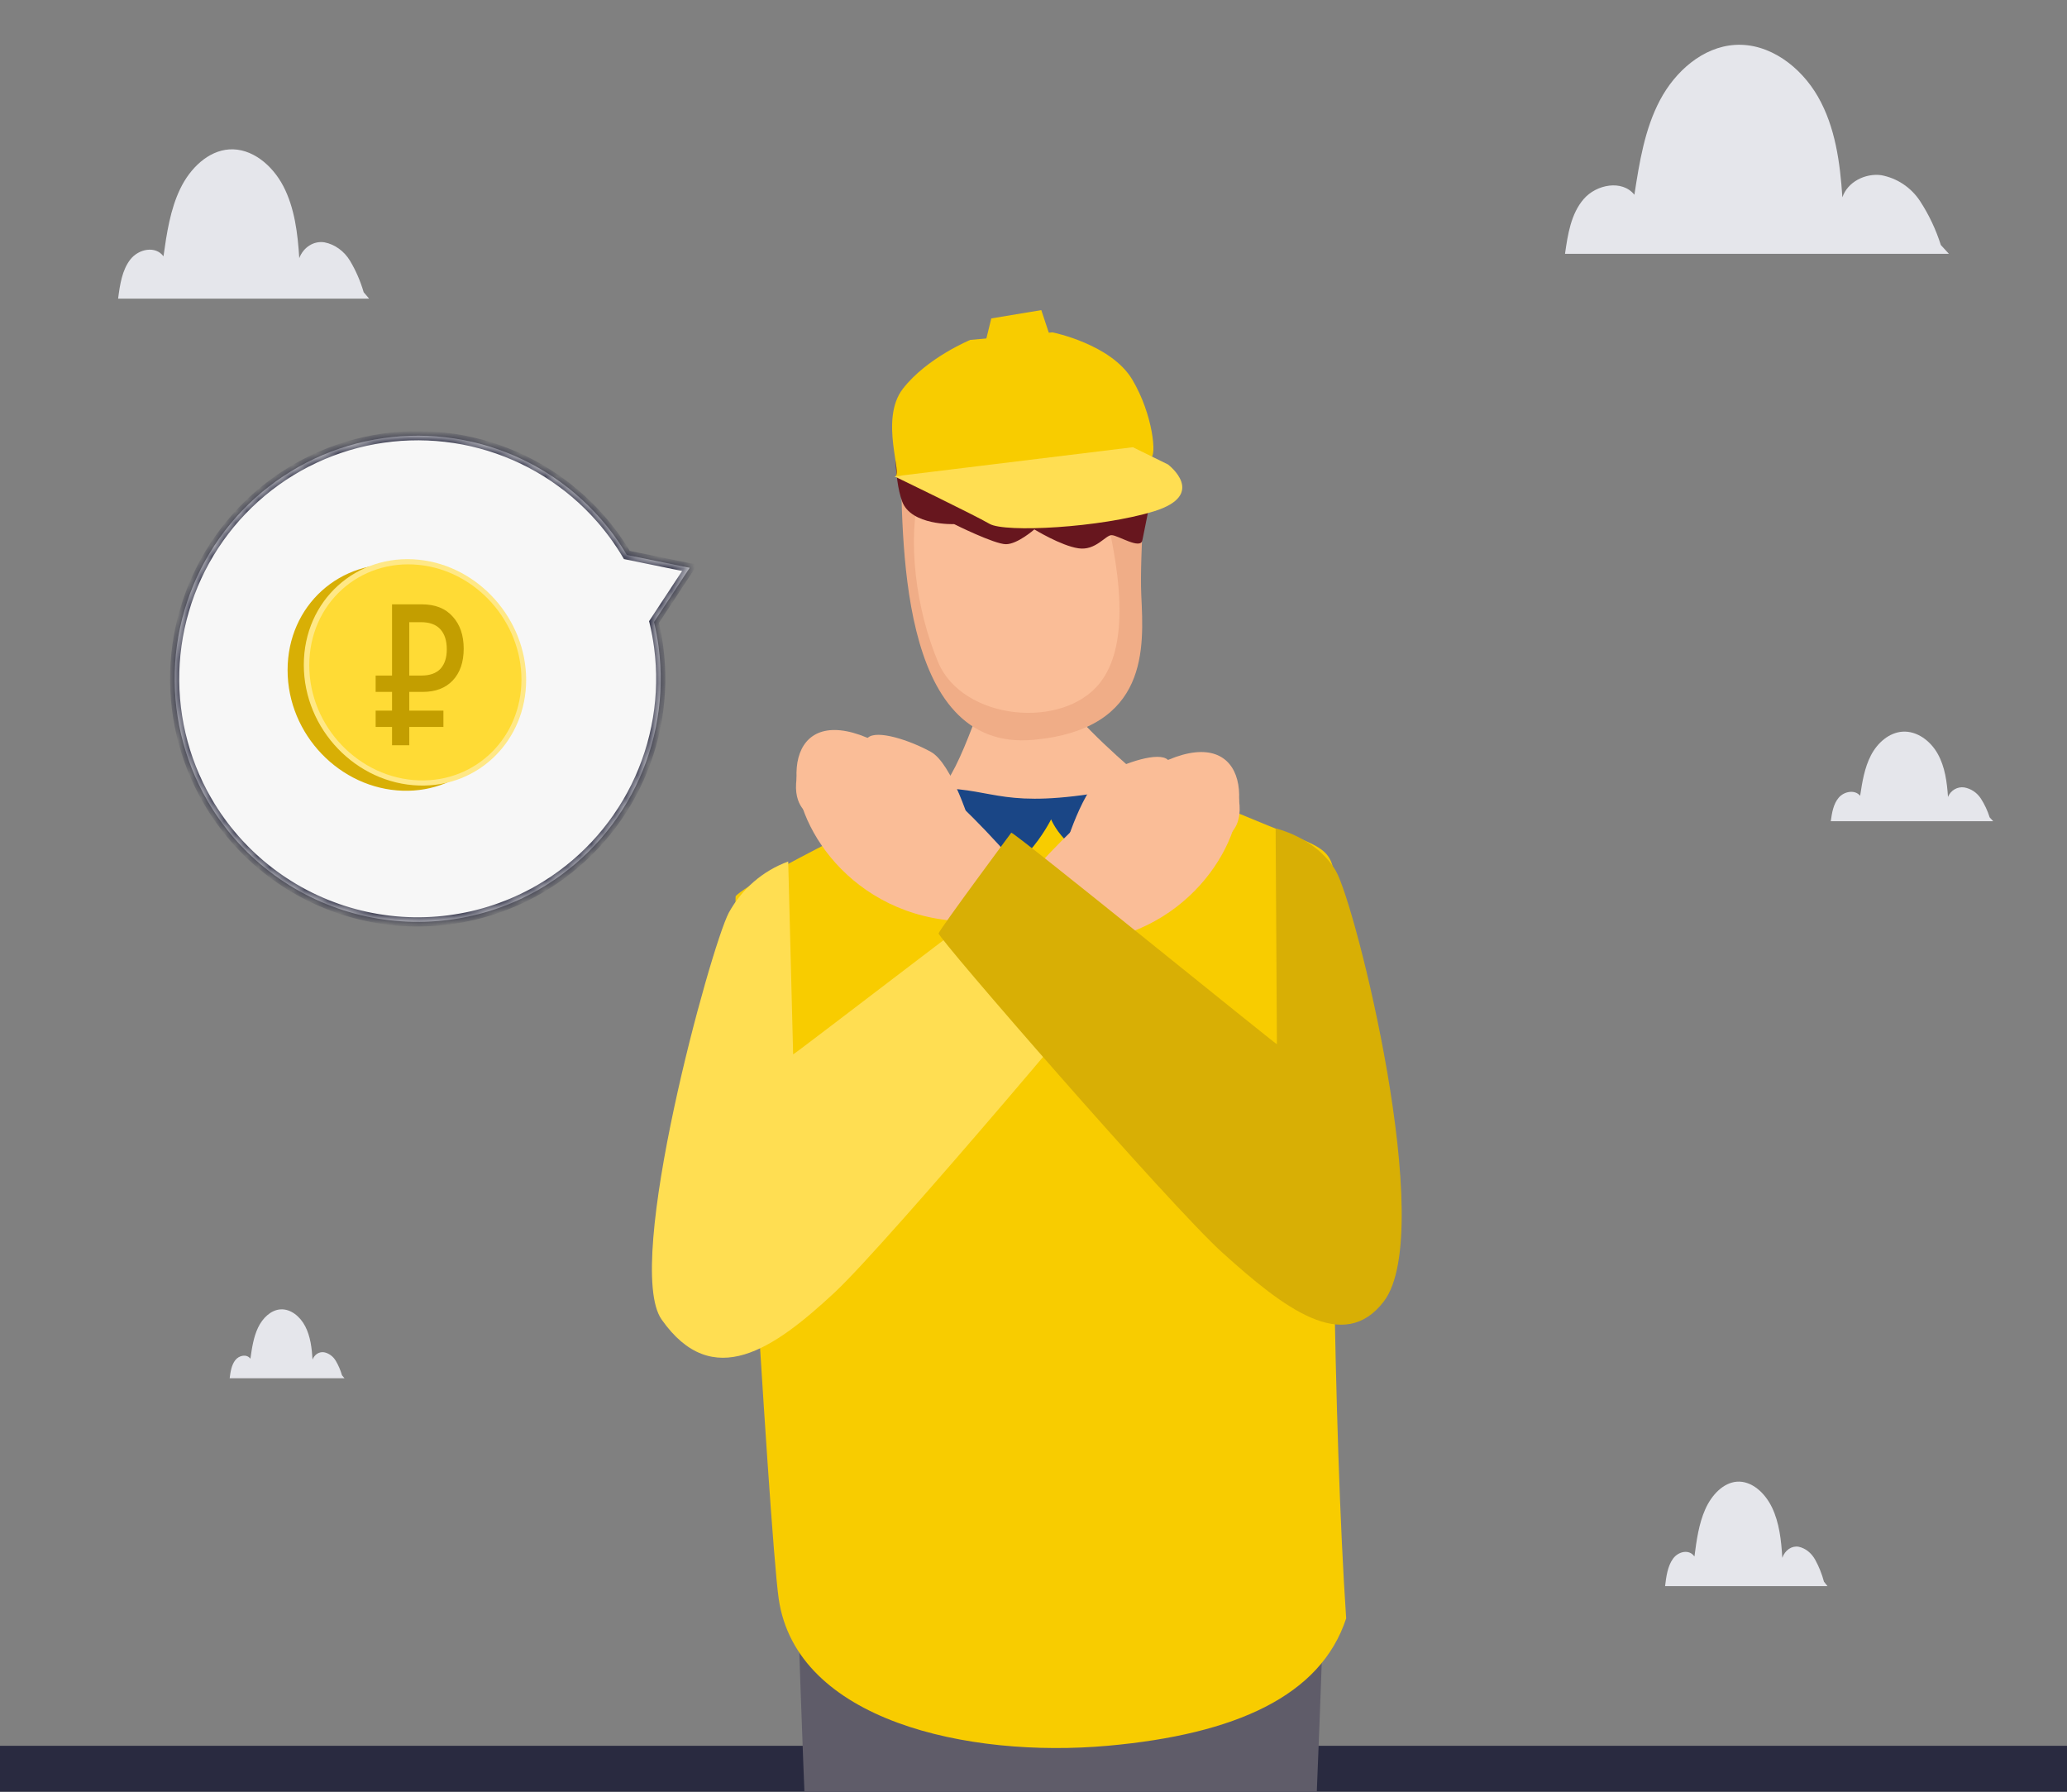
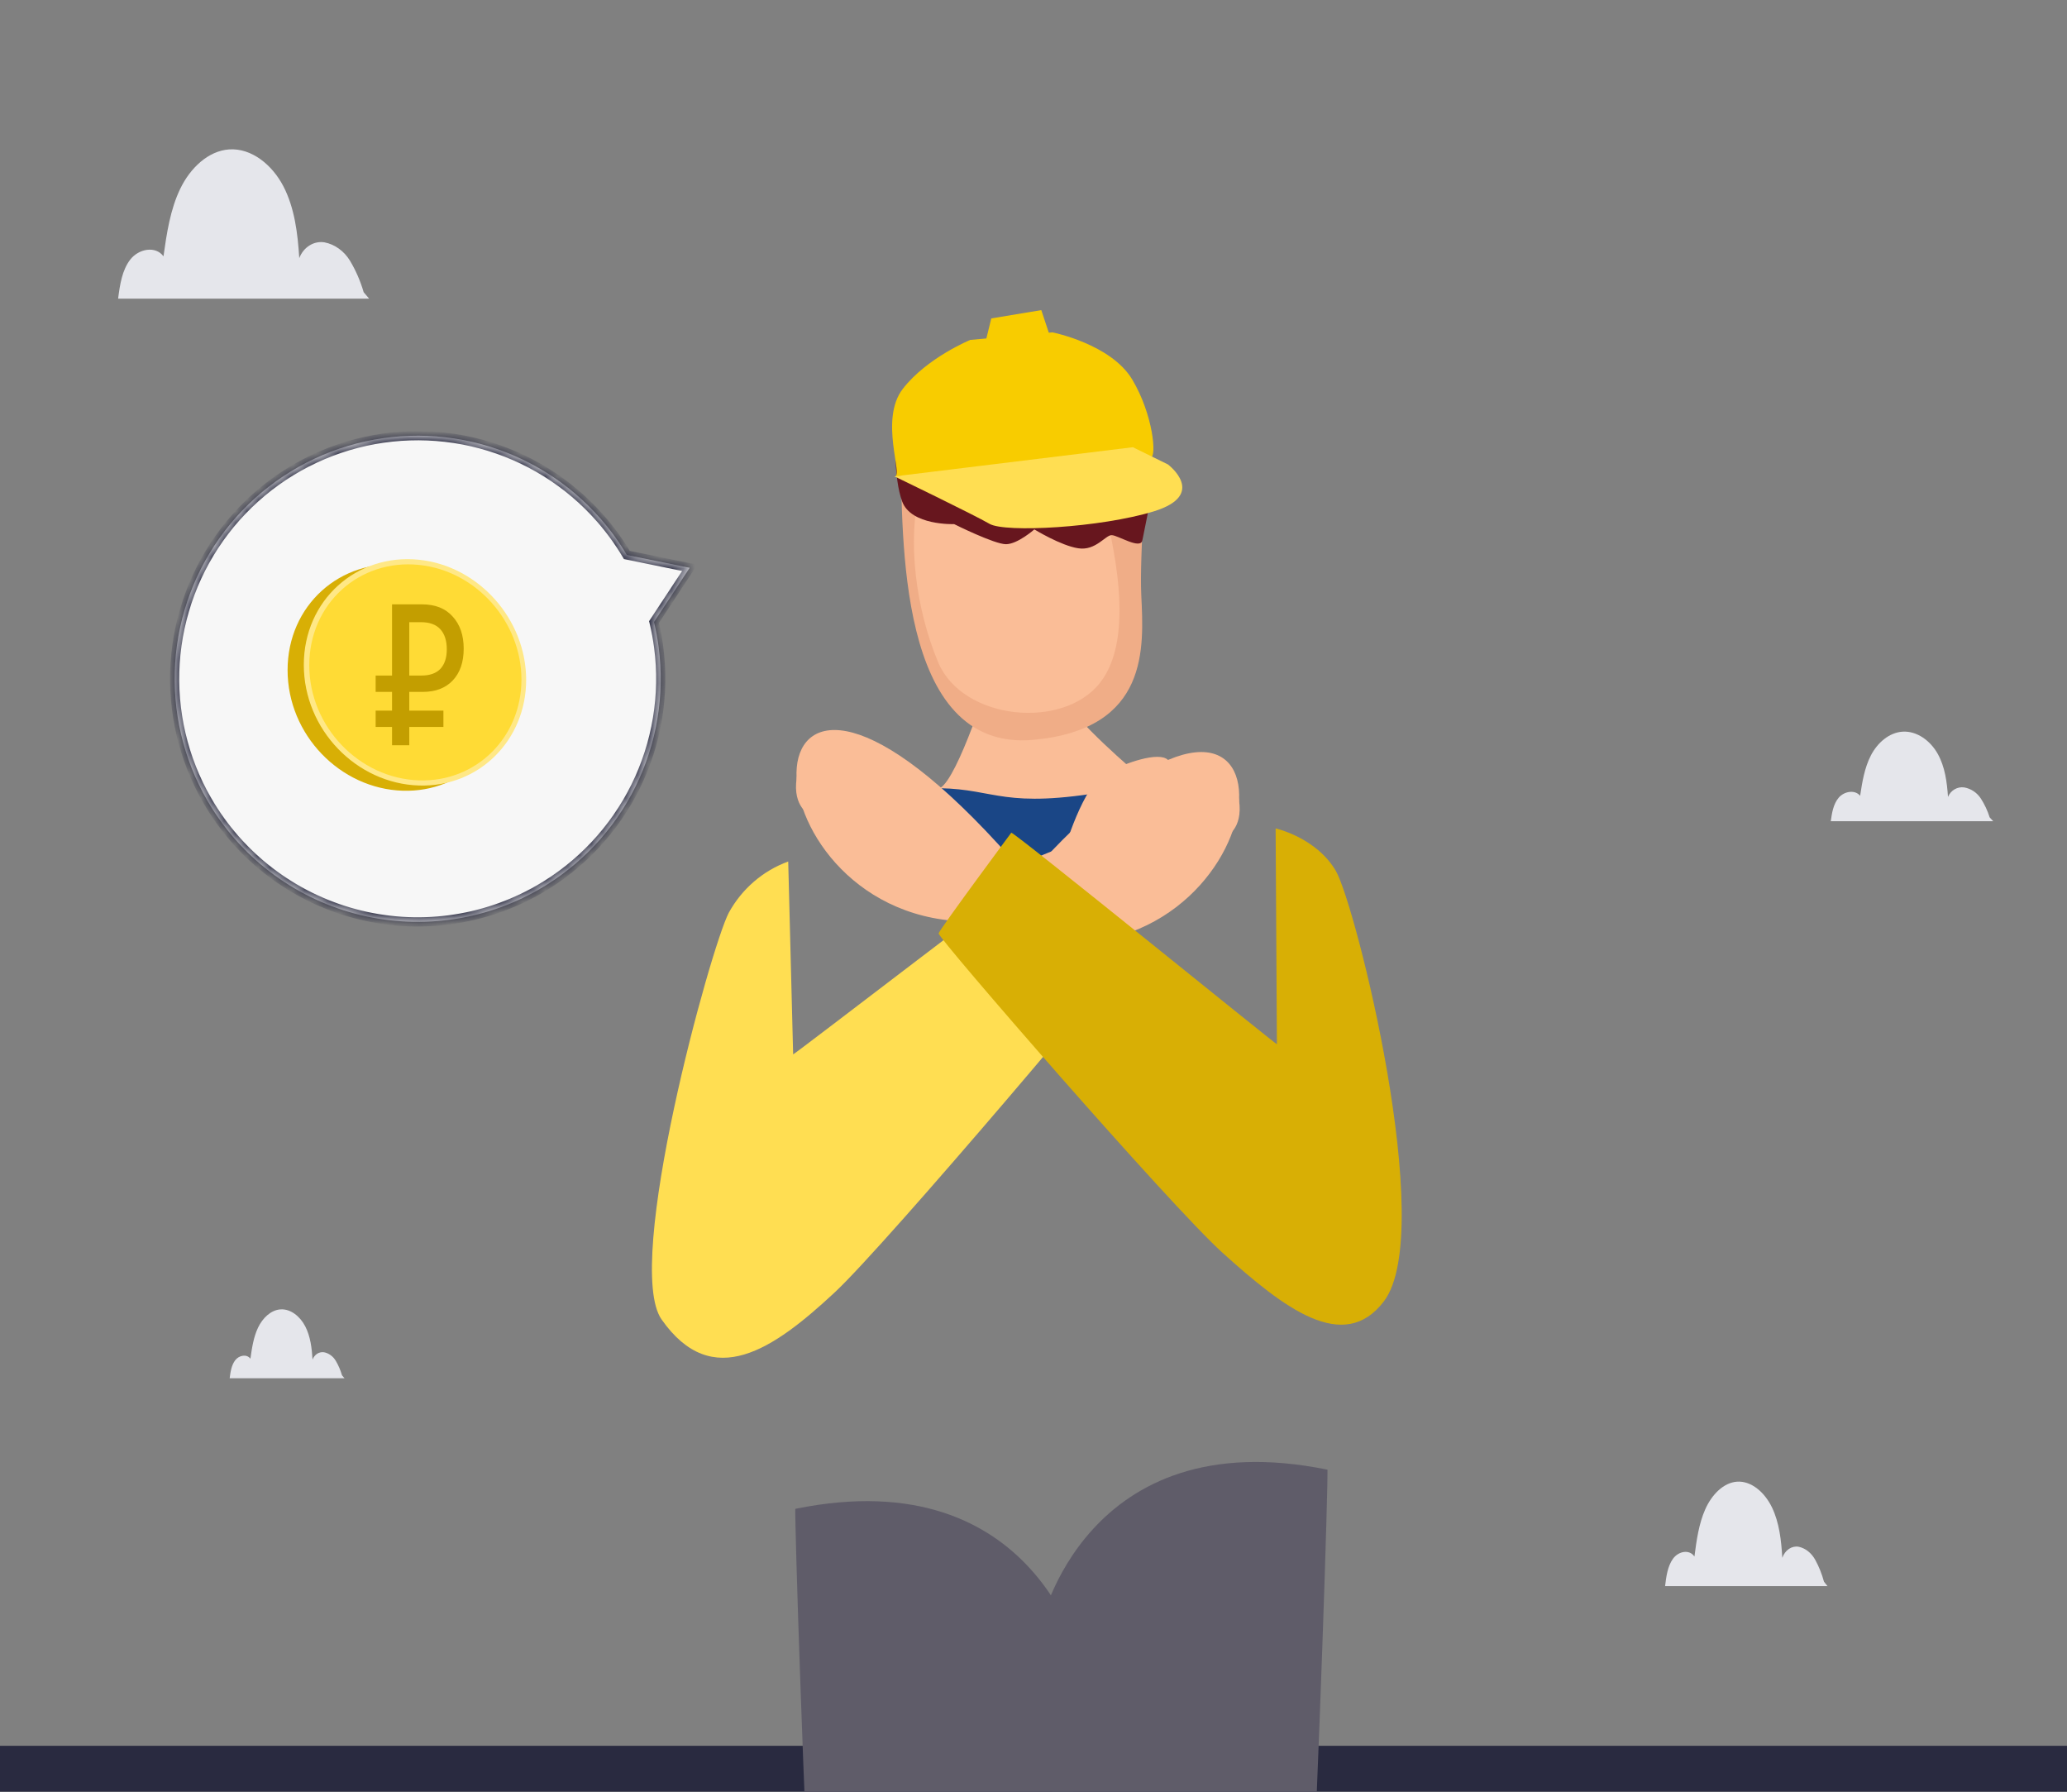
<svg xmlns="http://www.w3.org/2000/svg" width="180" height="156" viewBox="0 0 180 156" fill="none">
  <rect x="0" y="0" width="180" height="156" fill="#808080" stroke="none" />
  <g clip-path="url(#clip0_4133_57314)">
    <rect y="152" width="180" height="4" fill="#292A40" />
-     <path d="M169.013 21.332C168.584 19.978 167.974 18.691 167.202 17.506C166.814 16.916 166.312 16.412 165.728 16.024C165.143 15.636 164.488 15.373 163.802 15.249C162.42 15.075 160.89 15.838 160.439 17.181C160.24 14.148 159.819 11.046 158.314 8.42C156.809 5.795 154.063 3.724 151.088 3.91C148.286 4.083 145.885 6.206 144.554 8.724C143.223 11.241 142.764 14.131 142.327 16.956C141.264 15.626 139.019 16.046 137.91 17.333C136.8 18.619 136.524 20.422 136.286 22.098H169.715L169.013 21.332Z" fill="#E5E6EB" />
    <path d="M31.669 25.442C31.388 24.477 30.99 23.559 30.485 22.713C30.231 22.291 29.902 21.931 29.519 21.654C29.136 21.376 28.707 21.188 28.257 21.1C27.806 21.028 27.346 21.124 26.949 21.373C26.551 21.622 26.239 22.009 26.061 22.476C25.927 20.317 25.655 18.104 24.68 16.223C23.704 14.343 21.897 12.878 19.957 13.008C18.123 13.133 16.555 14.645 15.692 16.443C14.828 18.24 14.519 20.299 14.236 22.316C13.538 21.373 12.072 21.669 11.352 22.589C10.633 23.508 10.441 24.79 10.286 26H32.143L31.669 25.442Z" fill="#E5E6EB" />
    <path d="M158.836 137.71C158.654 137.034 158.396 136.391 158.07 135.799C157.905 135.504 157.693 135.252 157.445 135.057C157.197 134.863 156.919 134.732 156.628 134.67C156.336 134.62 156.039 134.687 155.782 134.861C155.525 135.035 155.323 135.307 155.207 135.633C155.121 134.122 154.945 132.573 154.314 131.256C153.682 129.94 152.513 128.914 151.257 129.006C150.071 129.093 149.057 130.152 148.498 131.41C147.939 132.668 147.739 134.109 147.556 135.521C147.104 134.861 146.156 135.069 145.69 135.712C145.224 136.356 145.1 137.253 145 138.1H159.143L158.836 137.71Z" fill="#E5E6EB" />
    <path d="M29.783 119.743C29.654 119.297 29.472 118.873 29.241 118.483C29.125 118.288 28.975 118.122 28.799 117.994C28.624 117.866 28.428 117.779 28.222 117.738C28.015 117.705 27.805 117.749 27.623 117.864C27.442 117.979 27.299 118.158 27.217 118.374C27.156 117.377 27.032 116.356 26.585 115.488C26.139 114.62 25.312 113.943 24.424 114.004C23.585 114.061 22.868 114.759 22.473 115.589C22.078 116.419 21.937 117.369 21.807 118.3C21.488 117.864 20.817 118.001 20.488 118.426C20.159 118.85 20.071 119.441 20 120H30L29.783 119.743Z" fill="#E5E6EB" />
    <path d="M38.292 65.965C38.127 65.386 37.892 64.835 37.596 64.328C37.446 64.075 37.253 63.858 37.027 63.692C36.802 63.526 36.55 63.413 36.285 63.36C36.02 63.317 35.749 63.374 35.515 63.524C35.282 63.673 35.098 63.906 34.993 64.186C34.915 62.89 34.755 61.562 34.181 60.434C33.607 59.306 32.544 58.426 31.402 58.505C30.324 58.58 29.402 59.487 28.894 60.566C28.386 61.644 28.204 62.879 28.038 64.09C27.627 63.524 26.764 63.702 26.341 64.253C25.918 64.805 25.805 65.574 25.714 66.3H38.571L38.292 65.965Z" fill="#E5E6EB" />
    <path d="M173.265 71.165C173.083 70.585 172.825 70.035 172.499 69.527C172.334 69.274 172.121 69.058 171.874 68.891C171.626 68.725 171.348 68.612 171.057 68.559C170.765 68.516 170.467 68.573 170.21 68.723C169.953 68.872 169.751 69.105 169.636 69.385C169.549 68.089 169.374 66.762 168.742 65.633C168.111 64.505 166.942 63.626 165.686 63.704C164.499 63.779 163.485 64.686 162.926 65.765C162.368 66.844 162.168 68.079 161.985 69.289C161.533 68.723 160.584 68.901 160.119 69.453C159.653 70.004 159.529 70.773 159.429 71.499H173.572L173.265 71.165Z" fill="#E5E6EB" />
    <path fill-rule="evenodd" clip-rule="evenodd" d="M98.075 73.31L99.14 67.455C99.14 67.455 93.299 62.548 92.418 60.416C91.536 58.285 91.536 58.285 91.536 58.285L86.234 58.798C86.234 58.798 83.445 67.718 81.866 68.613C80.274 69.507 81.879 72.02 81.879 72.02C81.879 72.02 89.168 79.164 98.075 73.31Z" fill="#FABD97" />
    <path fill-rule="evenodd" clip-rule="evenodd" d="M69.256 131.371C69.216 132.765 69.887 154.881 71.019 178.194C72.4 206.624 70.887 246.119 73.492 246.33L87.135 247.409L94.226 144.935C94.239 144.948 90.398 127.056 69.256 131.371Z" fill="#5F5C69" />
    <path fill-rule="evenodd" clip-rule="evenodd" d="M115.603 127.961C115.642 129.355 114.971 151.471 113.84 174.784C112.459 203.214 113.971 242.709 111.367 242.92L97.724 243.999L90.632 141.525C90.619 141.538 94.461 123.645 115.603 127.961Z" fill="#5F5C69" />
-     <path fill-rule="evenodd" clip-rule="evenodd" d="M67.813 139.21C66.945 133.185 63.827 78.27 64.064 78.02C65.576 76.442 79.233 69.824 81.838 68.614C86.1 71.679 88.995 72.613 91.534 71.337C94.073 70.048 96.152 69.864 98.809 67.18C99.677 67.509 105.743 69.929 110.492 71.903C116.228 74.297 116.373 73.626 116.215 79.757C115.82 95.216 116.123 124.593 117.228 140.907C115.018 147.656 107.598 150.998 96.481 151.998C84.272 153.09 69.352 149.801 67.813 139.21Z" fill="#F8CC00" />
    <path fill-rule="evenodd" clip-rule="evenodd" d="M99.387 51.848C99.203 47.901 100.032 41.468 99.15 37.324C97.44 29.206 78.1 30.877 78.416 39.666C78.653 46.218 77.982 65.544 90.02 64.413C100.111 63.465 99.597 56.348 99.387 51.848Z" fill="#F0AD87" />
    <path fill-rule="evenodd" clip-rule="evenodd" d="M96.046 43.539C96.823 47.012 98.993 55.379 95.796 59.444C92.56 63.575 83.837 62.707 81.706 57.681C79.733 52.998 78.996 46.999 80.101 42.71C81.167 38.566 94.875 38.276 96.046 43.539Z" fill="#FABD97" />
    <path fill-rule="evenodd" clip-rule="evenodd" d="M77.983 37.805C77.983 37.805 77.786 41.554 78.562 43.659C79.338 45.777 83.088 45.633 83.088 45.633C83.088 45.633 86.588 47.382 87.601 47.382C88.614 47.382 90.074 46.093 90.074 46.093C90.074 46.093 92.389 47.514 93.902 47.738C95.415 47.974 96.27 46.58 96.81 46.593C97.362 46.606 99.323 47.882 99.481 47.04C99.638 46.198 100.415 42.449 100.415 42.449C100.415 42.449 96.165 37.818 77.983 37.805Z" fill="#67161E" />
    <path fill-rule="evenodd" clip-rule="evenodd" d="M91.651 28.938C91.651 28.938 96.743 29.951 98.598 33.042C100.44 36.134 100.729 39.791 100.216 39.831C99.703 39.87 77.101 41.515 77.903 41.502C78.706 41.489 76.535 36.542 78.627 33.845C80.719 31.148 84.494 29.595 84.494 29.595L91.651 28.938Z" fill="#F8CC00" />
    <path fill-rule="evenodd" clip-rule="evenodd" d="M98.655 38.938C98.655 38.938 101.642 40.398 101.707 40.437C101.76 40.477 105.167 43.069 100.497 44.516C95.826 45.95 87.512 46.397 86.17 45.608C84.815 44.818 77.894 41.477 77.894 41.477L98.655 38.938Z" fill="#FFDE52" />
    <path fill-rule="evenodd" clip-rule="evenodd" d="M91.903 30.684L90.679 27L86.324 27.724L85.653 30.46L91.903 30.684Z" fill="#F8CC00" />
-     <path fill-rule="evenodd" clip-rule="evenodd" d="M96.625 68.864L98.822 67.18C98.822 67.18 104.518 72.811 98.966 74.442C93.428 76.06 91.533 71.337 91.533 71.337C91.533 71.337 88.626 77.257 84.547 76.363C80.469 75.468 81.127 68.614 81.824 68.627C86.771 68.706 87.376 70.482 96.625 68.864Z" fill="#1A4686" />
+     <path fill-rule="evenodd" clip-rule="evenodd" d="M96.625 68.864L98.822 67.18C98.822 67.18 104.518 72.811 98.966 74.442C91.533 71.337 88.626 77.257 84.547 76.363C80.469 75.468 81.127 68.614 81.824 68.627C86.771 68.706 87.376 70.482 96.625 68.864Z" fill="#1A4686" />
    <path fill-rule="evenodd" clip-rule="evenodd" d="M92.483 74.861C92.676 73.713 94.398 68.386 96.202 67.384C98.006 66.382 100.935 65.414 101.707 66.161C102.479 66.909 101.057 67.773 101.057 67.773L92.483 74.861Z" fill="#FABD97" />
    <path fill-rule="evenodd" clip-rule="evenodd" d="M92.307 80.503C92.307 80.503 91.2 82.221 93.408 82.14C113.067 81.396 113.748 48.949 89.236 76.647L92.307 80.503Z" fill="#FABD97" />
    <path fill-rule="evenodd" clip-rule="evenodd" d="M106.702 72.883C106.702 72.883 108.274 72.229 107.897 69.662C107.52 67.095 105.5 67.831 105.5 67.831C105.203 67.977 104.971 68.23 104.853 68.54C104.762 68.976 104.857 68.853 104.622 68.992C104.387 69.132 104.052 68.077 103.19 68.624C102.329 69.171 102.253 69.643 102.253 69.643C102.253 69.643 102.129 69.045 101.223 69.485C100.582 69.888 100.096 70.496 99.846 71.211C99.846 71.211 99.675 70.8 98.944 71.209C98.213 71.618 97.55 73.549 97.55 73.549C97.55 73.549 94.128 75.749 95.552 76.602C96.976 77.455 105.896 75.628 106.702 72.883Z" fill="#FABD97" />
-     <path fill-rule="evenodd" clip-rule="evenodd" d="M84.788 72.943C84.596 71.795 82.874 66.468 81.07 65.466C79.266 64.464 76.337 63.496 75.565 64.243C74.793 64.991 76.214 65.855 76.214 65.855L84.788 72.943Z" fill="#FABD97" />
    <path fill-rule="evenodd" clip-rule="evenodd" d="M84.964 78.585C84.964 78.585 86.072 80.303 83.864 80.222C64.204 79.478 63.523 47.031 88.035 74.729L84.964 78.585Z" fill="#FABD97" />
    <path fill-rule="evenodd" clip-rule="evenodd" d="M70.569 70.965C70.569 70.965 68.998 70.311 69.375 67.744C69.752 65.177 71.771 65.912 71.771 65.912C72.069 66.059 72.3 66.312 72.419 66.622C72.51 67.058 72.415 66.935 72.65 67.074C72.885 67.214 73.219 66.159 74.081 66.706C74.943 67.254 75.019 67.725 75.019 67.725C75.019 67.725 75.142 67.127 76.049 67.567C76.69 67.97 77.175 68.578 77.426 69.293C77.426 69.293 77.597 68.882 78.328 69.291C79.058 69.7 79.721 71.631 79.721 71.631C79.721 71.631 83.143 73.831 81.719 74.684C80.296 75.537 71.376 73.71 70.569 70.965Z" fill="#FABD97" />
    <path d="M90.885 75.354C90.397 75.481 69.187 91.81 69.069 91.802L68.64 75.008C66.439 75.81 64.6 77.397 63.463 79.473C61.888 82.481 54.263 110.116 57.613 114.882C62.05 121.204 67.382 117.461 72.678 112.536C77.189 108.349 99.138 82.383 99.02 82.014C98.901 81.646 90.885 75.354 90.885 75.354Z" fill="#FFDE52" />
    <path d="M88.066 72.499C88.561 72.624 111.078 90.925 111.197 90.918L111.085 72.129C111.085 72.129 114.613 72.905 116.328 75.826C118.044 78.747 125.16 107.178 120.516 113.3C117.01 117.914 111.819 113.907 106.456 109.071C101.886 104.945 81.647 81.63 81.737 81.268C81.826 80.906 88.066 72.499 88.066 72.499Z" fill="#D8AF05" />
    <mask id="path-27-inside-1_4133_57314" fill="white">
      <path fill-rule="evenodd" clip-rule="evenodd" d="M55.346 68.479C53.491 72.234 50.563 75.353 46.934 77.442C42.075 80.239 36.305 80.995 30.89 79.542C25.475 78.09 20.858 74.549 18.051 69.695C15.955 66.07 14.981 61.904 15.253 57.725C15.525 53.547 17.03 49.542 19.579 46.219C22.128 42.896 25.605 40.404 29.57 39.058C33.536 37.712 37.812 37.572 41.856 38.657C45.901 39.742 49.533 42.003 52.293 45.153C53.158 46.14 53.925 47.201 54.587 48.32L60.058 49.439L56.953 54.158C57.127 54.88 57.262 55.612 57.359 56.353C57.903 60.505 57.202 64.725 55.346 68.479Z" />
    </mask>
    <path fill-rule="evenodd" clip-rule="evenodd" d="M55.346 68.479C53.491 72.234 50.563 75.353 46.934 77.442C42.075 80.239 36.305 80.995 30.89 79.542C25.475 78.09 20.858 74.549 18.051 69.695C15.955 66.07 14.981 61.904 15.253 57.725C15.525 53.547 17.03 49.542 19.579 46.219C22.128 42.896 25.605 40.404 29.57 39.058C33.536 37.712 37.812 37.572 41.856 38.657C45.901 39.742 49.533 42.003 52.293 45.153C53.158 46.14 53.925 47.201 54.587 48.32L60.058 49.439L56.953 54.158C57.127 54.88 57.262 55.612 57.359 56.353C57.903 60.505 57.202 64.725 55.346 68.479Z" fill="#F7F7F7" />
    <path d="M46.934 77.442L47.133 77.789L46.934 77.442ZM55.346 68.479L54.988 68.302L55.346 68.479ZM30.89 79.542L30.994 79.156L30.89 79.542ZM18.051 69.695L18.398 69.495L18.051 69.695ZM15.253 57.725L15.652 57.751L15.253 57.725ZM19.579 46.219L19.262 45.976L19.579 46.219ZM29.57 39.058L29.442 38.679L29.57 39.058ZM41.856 38.657L41.96 38.271L41.856 38.657ZM52.293 45.153L52.594 44.889L52.293 45.153ZM54.587 48.32L54.243 48.524L54.334 48.676L54.507 48.712L54.587 48.32ZM60.058 49.439L60.392 49.659L60.717 49.166L60.138 49.047L60.058 49.439ZM56.953 54.158L56.619 53.939L56.524 54.083L56.565 54.252L56.953 54.158ZM57.359 56.353L56.963 56.405L57.359 56.353ZM47.133 77.789C50.831 75.66 53.814 72.482 55.705 68.657L54.988 68.302C53.167 71.985 50.295 75.046 46.734 77.096L47.133 77.789ZM30.787 79.929C36.304 81.409 42.183 80.639 47.133 77.789L46.734 77.096C41.967 79.84 36.306 80.581 30.994 79.156L30.787 79.929ZM17.705 69.896C20.565 74.841 25.269 78.449 30.787 79.929L30.994 79.156C25.681 77.731 21.151 74.257 18.398 69.495L17.705 69.896ZM14.854 57.7C14.577 61.957 15.569 66.202 17.705 69.896L18.398 69.495C16.341 65.938 15.385 61.851 15.652 57.751L14.854 57.7ZM19.262 45.976C16.665 49.361 15.131 53.442 14.854 57.7L15.652 57.751C15.919 53.651 17.396 49.723 19.896 46.463L19.262 45.976ZM29.442 38.679C25.401 40.051 21.858 42.59 19.262 45.976L19.896 46.463C22.397 43.203 25.808 40.757 29.699 39.437L29.442 38.679ZM41.96 38.271C37.839 37.166 33.482 37.308 29.442 38.679L29.699 39.437C33.59 38.116 37.785 37.979 41.753 39.044L41.96 38.271ZM52.594 44.889C49.782 41.68 46.081 39.377 41.96 38.271L41.753 39.044C45.721 40.108 49.285 42.326 51.992 45.416L52.594 44.889ZM54.932 48.116C54.257 46.976 53.475 45.895 52.594 44.889L51.992 45.416C52.841 46.385 53.593 47.426 54.243 48.524L54.932 48.116ZM54.507 48.712L59.978 49.831L60.138 49.047L54.668 47.928L54.507 48.712ZM59.724 49.219L56.619 53.939L57.288 54.378L60.392 49.659L59.724 49.219ZM57.756 56.301C57.657 55.546 57.519 54.8 57.342 54.065L56.565 54.252C56.734 54.96 56.868 55.678 56.963 56.405L57.756 56.301ZM55.705 68.657C57.596 64.832 58.31 60.532 57.756 56.301L56.963 56.405C57.496 60.478 56.809 64.619 54.988 68.302L55.705 68.657Z" fill="#292A40" mask="url(#path-27-inside-1_4133_57314)" />
    <path d="M44.406 59.647C44.406 64.885 40.31 69.006 35.075 68.846C29.626 68.678 25.044 63.972 25.044 58.342C25.044 52.712 29.626 48.623 35.075 49.189C40.31 49.736 44.406 54.409 44.406 59.647Z" fill="#D8AF05" />
    <path d="M45.819 59.194C45.819 64.432 41.723 68.553 36.488 68.392C31.039 68.225 26.457 63.518 26.457 57.889C26.457 52.259 31.039 48.17 36.488 48.736C41.723 49.282 45.819 53.956 45.819 59.194Z" fill="#FFE886" />
    <path d="M45.409 59.166C45.409 64.174 41.49 68.106 36.489 67.945C31.293 67.776 26.932 63.286 26.932 57.922C26.932 52.558 31.293 48.653 36.489 49.185C41.49 49.699 45.409 54.159 45.409 59.166Z" fill="#FFDB35" />
    <path d="M36.671 54.172H35.641V58.818H36.701C37.427 58.818 37.976 58.624 38.349 58.237C38.722 57.837 38.908 57.269 38.908 56.532C38.908 55.783 38.722 55.202 38.349 54.79C37.976 54.378 37.417 54.172 36.671 54.172ZM38.614 63.294H35.641V64.887H34.14V63.294H32.712V61.871H34.14V60.241H32.712V58.818H34.14V52.617H36.73C37.898 52.617 38.796 52.973 39.424 53.685C40.062 54.384 40.38 55.315 40.38 56.476C40.38 57.65 40.062 58.574 39.424 59.248C38.796 59.91 37.927 60.241 36.819 60.241H35.641V61.871H38.614V63.294Z" fill="#C39E00" />
  </g>
  <defs>
    <clipPath id="clip0_4133_57314">
      <rect width="180" height="156" fill="white" />
    </clipPath>
  </defs>
</svg>